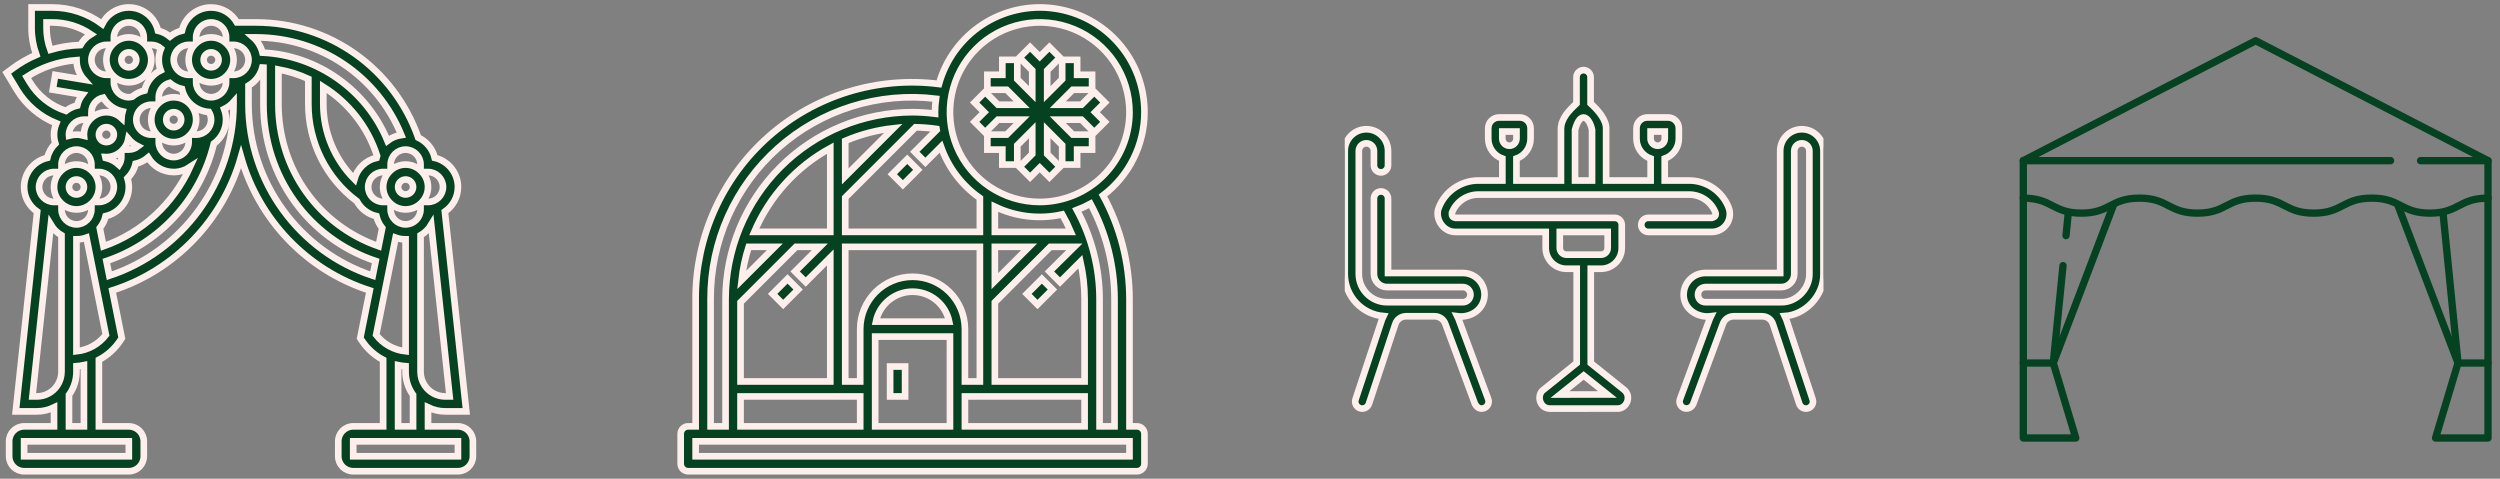
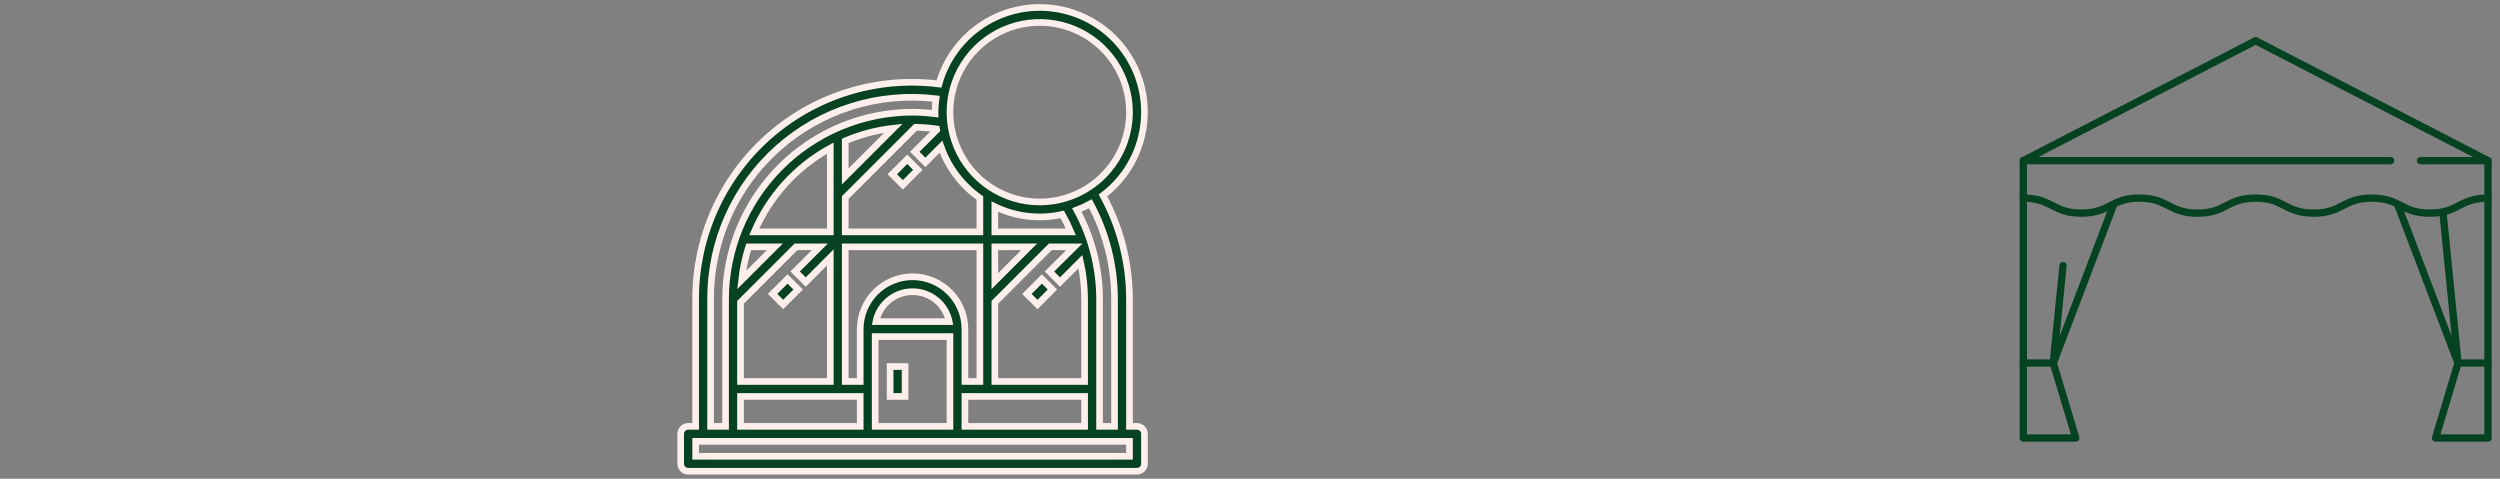
<svg xmlns="http://www.w3.org/2000/svg" width="376" height="72" viewBox="0 0 376 72" fill="none">
  <rect x="0" y="0" width="376" height="72" fill="#808080" stroke="none" />
  <g clip-path="url(#clip0_2311_2958)">
-     <path d="M68.875 64.125H64.375V61.274C65.171 61.658 66.051 61.875 66.966 61.875H70.127L66.907 31.83C68.091 31.018 68.875 29.665 68.875 28.125C68.875 25.992 67.382 24.2 65.385 23.74C65.072 22.382 64.136 21.271 62.902 20.69C59.26 10.316 49.527 3.375 38.5 3.375H35.633C34.854 2.034 33.41 1.125 31.75 1.125C29.616 1.125 27.825 2.618 27.365 4.615C26.691 4.77 26.081 5.087 25.56 5.509C25.031 5.084 24.425 4.768 23.761 4.615C23.301 2.618 21.509 1.125 19.375 1.125C17.619 1.125 16.107 2.144 15.367 3.616C13.202 2.007 10.598 1.125 7.852 1.125H4.75V4.234C4.75 5.598 4.999 6.964 5.462 8.248C4.175 8.804 2.95 9.506 1.825 10.35L1.013 10.959L2.524 13.476C3.915 15.795 5.996 17.553 8.47 18.55C8.255 19.077 8.125 19.647 8.125 20.25C8.125 20.701 8.201 21.148 8.333 21.575C7.745 22.163 7.307 22.902 7.115 23.739C5.118 24.2 3.625 25.992 3.625 28.125C3.625 29.665 4.409 31.018 5.593 31.83L2.373 61.875H5.534C6.449 61.875 7.328 61.658 8.125 61.274V64.125H3.625C2.384 64.125 1.375 65.134 1.375 66.375V68.625C1.375 69.866 2.384 70.875 3.625 70.875H19.375C20.616 70.875 21.625 69.866 21.625 68.625V66.375C21.625 65.134 20.616 64.125 19.375 64.125H14.875V54.12C16.139 53.454 17.241 52.478 18.061 51.248L18.32 50.86L16.885 43.687C26.403 40.647 33.602 32.977 36.25 23.61C38.899 32.977 46.097 40.647 55.615 43.687L54.18 50.86L54.439 51.248C55.259 52.478 56.36 53.454 57.625 54.12V64.125H53.125C51.884 64.125 50.875 65.134 50.875 66.375V68.625C50.875 69.866 51.884 70.875 53.125 70.875H68.875C70.116 70.875 71.125 69.866 71.125 68.625V66.375C71.125 65.134 70.116 64.125 68.875 64.125ZM41.875 10.441C43.44 10.727 44.948 11.21 46.375 11.862V15.653C46.375 21.419 49.099 26.854 53.668 30.256C54.275 31.377 55.339 32.218 56.614 32.511C56.768 33.177 57.079 33.779 57.492 34.297L56.944 37.037C47.886 33.858 41.875 25.424 41.875 15.652V10.441ZM58.502 30.375H57.625C56.384 30.375 55.375 29.366 55.375 28.125C55.375 26.884 56.384 25.875 57.625 25.875H58.502C57.962 26.474 57.625 27.258 57.625 28.125C57.625 28.992 57.964 29.776 58.502 30.375ZM56.615 23.74C55.004 24.111 53.735 25.358 53.299 26.944C50.35 23.987 48.625 19.93 48.625 15.652V13.062C52.381 15.42 55.309 19.059 56.711 23.438C56.68 23.54 56.638 23.635 56.615 23.74ZM58.75 31.5V30.622C59.348 31.163 60.133 31.5 61 31.5C61.867 31.5 62.651 31.161 63.25 30.622V31.5C63.25 32.741 62.241 33.75 61 33.75C59.759 33.75 58.75 32.741 58.75 31.5ZM59.875 28.125C59.875 27.504 60.38 27 61 27C61.62 27 62.125 27.504 62.125 28.125C62.125 28.746 61.62 29.25 61 29.25C60.38 29.25 59.875 28.746 59.875 28.125ZM66.966 59.625C65.72 59.625 64.565 59.006 63.874 57.97C63.466 57.357 63.25 56.646 63.25 55.909V35.391C63.911 35.007 64.463 34.459 64.856 33.802L67.623 59.625H66.966ZM64.375 25.875C65.616 25.875 66.625 26.884 66.625 28.125C66.625 29.366 65.616 30.375 64.375 30.375H63.497C64.037 29.776 64.375 28.992 64.375 28.125C64.375 27.258 64.036 26.474 63.497 25.875H64.375ZM63.25 25.628C62.651 25.087 61.867 24.75 61 24.75C60.133 24.75 59.348 25.089 58.75 25.628V24.75C58.75 23.509 59.759 22.5 61 22.5C62.241 22.5 63.25 23.509 63.25 24.75V25.628ZM60.36 20.305C59.585 20.416 58.875 20.723 58.28 21.177C55.149 13.556 47.755 8.303 39.476 7.915C39.251 7.017 38.77 6.219 38.095 5.625H38.5C48.164 5.625 56.743 11.461 60.36 20.305ZM35.125 11.25H34.247C34.786 10.652 35.125 9.867 35.125 9C35.125 8.133 34.786 7.348 34.247 6.75H35.125C36.366 6.75 37.375 7.759 37.375 9C37.375 10.241 36.366 11.25 35.125 11.25ZM16 6.75H16.877C16.339 7.348 16 8.133 16 9C16 9.867 16.339 10.652 16.877 11.25H16C14.759 11.25 13.75 10.241 13.75 9C13.75 7.759 14.759 6.75 16 6.75ZM25.517 12.459C26.047 12.898 26.673 13.226 27.365 13.385C27.801 15.28 29.441 16.705 31.432 16.847C31.637 17.193 31.75 17.59 31.75 18C31.75 19.241 30.741 20.25 29.5 20.25H28.622C29.162 19.651 29.5 18.867 29.5 18C29.5 16.139 27.986 14.625 26.125 14.625C25.258 14.625 24.473 14.964 23.875 15.502V14.625C23.875 13.606 24.568 12.727 25.517 12.459ZM23.875 20.497C24.473 21.038 25.258 21.375 26.125 21.375C26.992 21.375 27.776 21.036 28.375 20.497V21.375C28.375 22.616 27.366 23.625 26.125 23.625C24.884 23.625 23.875 22.616 23.875 21.375V20.497ZM25 18C25 17.379 25.505 16.875 26.125 16.875C26.745 16.875 27.25 17.379 27.25 18C27.25 18.621 26.745 19.125 26.125 19.125C25.505 19.125 25 18.621 25 18ZM23.627 20.25H22.75C21.509 20.25 20.5 19.241 20.5 18C20.5 16.759 21.509 15.75 22.75 15.75H23.627C23.087 16.349 22.75 17.133 22.75 18C22.75 18.867 23.089 19.651 23.627 20.25ZM15.885 23.74C15.875 23.695 15.855 23.654 15.844 23.609C15.896 23.611 15.946 23.625 16 23.625C16.867 23.625 17.651 23.286 18.25 22.747V23.625C18.25 24.052 18.121 24.454 17.903 24.805C17.341 24.292 16.652 23.916 15.885 23.74ZM13.997 25.875H14.875C16.116 25.875 17.125 26.884 17.125 28.125C17.125 29.366 16.116 30.375 14.875 30.375H13.997C14.537 29.776 14.875 28.992 14.875 28.125C14.875 27.258 14.536 26.474 13.997 25.875ZM14.875 20.25C14.875 19.629 15.38 19.125 16 19.125C16.62 19.125 17.125 19.629 17.125 20.25C17.125 20.871 16.62 21.375 16 21.375C15.38 21.375 14.875 20.871 14.875 20.25ZM19.311 20.888C19.706 21.357 20.197 21.736 20.751 22.014C20.364 22.316 19.888 22.5 19.375 22.5H18.497C18.901 22.052 19.192 21.503 19.311 20.888ZM18.27 17.769C17.669 17.219 16.876 16.875 16 16.875C15.133 16.875 14.348 17.214 13.75 17.753V16.875C13.75 15.8 14.509 14.901 15.52 14.679C16.152 15.732 17.2 16.502 18.438 16.766C18.346 17.088 18.288 17.423 18.27 17.769ZM13.75 24.75V25.628C13.151 25.087 12.367 24.75 11.5 24.75C10.633 24.75 9.848 25.089 9.25 25.628V24.75C9.25 23.509 10.259 22.5 11.5 22.5C12.741 22.5 13.75 23.509 13.75 24.75ZM12.625 28.125C12.625 28.746 12.12 29.25 11.5 29.25C10.88 29.25 10.375 28.746 10.375 28.125C10.375 27.504 10.88 27 11.5 27C12.12 27 12.625 27.504 12.625 28.125ZM9.25 31.5V30.622C9.848 31.161 10.633 31.5 11.5 31.5C12.367 31.5 13.151 31.161 13.75 30.622V31.5C13.75 32.741 12.741 33.75 11.5 33.75C10.259 33.75 9.25 32.741 9.25 31.5ZM15.007 34.296C15.419 33.778 15.732 33.176 15.885 32.51C17.882 32.05 19.375 30.258 19.375 28.125C19.375 27.668 19.294 27.232 19.167 26.816C19.772 26.216 20.197 25.464 20.387 24.635C21.088 24.473 21.732 24.141 22.273 23.686C23.06 24.994 24.489 25.875 26.125 25.875C27.037 25.875 27.879 25.589 28.589 25.121C26.071 30.659 21.386 34.992 15.556 37.045L15.007 34.296ZM31.75 14.625C30.509 14.625 29.5 13.616 29.5 12.375V11.498C30.098 12.037 30.883 12.375 31.75 12.375C32.617 12.375 33.401 12.036 34 11.498V12.375C34 13.616 32.991 14.625 31.75 14.625ZM30.625 9C30.625 8.379 31.13 7.875 31.75 7.875C32.37 7.875 32.875 8.379 32.875 9C32.875 9.621 32.37 10.125 31.75 10.125C31.13 10.125 30.625 9.621 30.625 9ZM31.75 3.375C32.991 3.375 34 4.384 34 5.625V6.503C33.401 5.964 32.617 5.625 31.75 5.625C30.883 5.625 30.098 5.964 29.5 6.503V5.625C29.5 4.384 30.509 3.375 31.75 3.375ZM28.375 6.75H29.252C28.714 7.348 28.375 8.133 28.375 9C28.375 9.867 28.714 10.652 29.252 11.25H28.375C27.134 11.25 26.125 10.241 26.125 9C26.125 7.759 27.134 6.75 28.375 6.75ZM22.75 6.75C23.298 6.75 23.816 6.952 24.22 7.302C24.004 7.828 23.875 8.397 23.875 9C23.875 9.559 23.983 10.092 24.17 10.587C22.961 11.178 22.05 12.285 21.741 13.614C21.043 13.773 20.414 14.104 19.882 14.547C19.715 14.587 19.547 14.625 19.375 14.625C18.134 14.625 17.125 13.616 17.125 12.375V11.498C17.723 12.037 18.508 12.375 19.375 12.375C21.236 12.375 22.75 10.861 22.75 9C22.75 8.133 22.411 7.348 21.872 6.75H22.75ZM18.25 9C18.25 8.379 18.755 7.875 19.375 7.875C19.995 7.875 20.5 8.379 20.5 9C20.5 9.621 19.995 10.125 19.375 10.125C18.755 10.125 18.25 9.621 18.25 9ZM19.375 3.375C20.616 3.375 21.625 4.384 21.625 5.625V6.503C21.026 5.964 20.242 5.625 19.375 5.625C18.508 5.625 17.723 5.964 17.125 6.503V5.625C17.125 4.384 18.134 3.375 19.375 3.375ZM7 4.234V3.375H7.852C9.958 3.375 11.967 3.999 13.672 5.157C13.02 5.554 12.474 6.109 12.094 6.772C10.564 6.817 9.047 7.063 7.582 7.492C7.202 6.45 7 5.341 7 4.234ZM4.453 12.319L4.004 11.569C6.241 10.11 8.842 9.235 11.503 9.042C11.513 10.176 11.952 11.203 12.656 11.99L8.309 11.266L7.939 13.485L12.393 14.228C12.031 14.712 11.753 15.261 11.614 15.866C10.981 16.012 10.41 16.302 9.909 16.684C7.627 15.923 5.701 14.398 4.453 12.319ZM10.375 20.25C10.375 19.009 11.384 18 12.625 18H13.502C12.962 18.599 12.625 19.383 12.625 20.25C12.625 20.306 12.638 20.358 12.642 20.413C12.275 20.316 11.896 20.25 11.5 20.25C11.116 20.25 10.751 20.313 10.395 20.404C10.391 20.352 10.375 20.302 10.375 20.25ZM8.125 25.875H9.002C8.464 26.474 8.125 27.258 8.125 28.125C8.125 28.992 8.464 29.776 9.002 30.375H8.125C6.884 30.375 5.875 29.366 5.875 28.125C5.875 26.884 6.884 25.875 8.125 25.875ZM5.534 59.625H4.877L7.643 33.802C8.037 34.459 8.588 35.007 9.25 35.391V55.909C9.25 56.645 9.034 57.357 8.626 57.97C7.936 59.006 6.779 59.625 5.534 59.625ZM19.376 68.625H3.625V66.375H19.375L19.376 68.625ZM12.625 64.125H10.375V59.381C10.414 59.326 10.46 59.276 10.498 59.219C11.153 58.236 11.5 57.09 11.5 55.909V55.082C11.881 55.053 12.256 55 12.625 54.921V64.125ZM11.5 52.836V36C12.026 36 12.532 35.908 13.001 35.741L15.926 50.367C14.847 51.766 13.249 52.651 11.5 52.836ZM16.441 41.469L16 39.266C24.049 36.547 30.159 29.893 32.159 21.609C33.27 20.789 34 19.483 34 18C34 17.451 33.899 16.913 33.709 16.409C34.247 16.146 34.732 15.79 35.125 15.345V15.652C35.125 27.393 27.495 37.824 16.441 41.469ZM37.375 15.652V12.883C38.389 12.294 39.142 11.322 39.455 10.164C39.511 10.168 39.569 10.169 39.625 10.172V15.652C39.625 26.5 46.369 35.848 56.501 39.259L56.059 41.469C45.005 37.824 37.375 27.393 37.375 15.652ZM56.573 50.367L59.498 35.741C59.968 35.908 60.473 36 61 36V52.836C59.251 52.651 57.653 51.766 56.573 50.367ZM59.875 54.922C60.244 55 60.619 55.053 61 55.083V55.91C61 57.092 61.346 58.236 62.002 59.219C62.041 59.276 62.086 59.326 62.125 59.381V64.125H59.875V54.922ZM68.875 68.625H53.125V66.375H68.875V68.625Z" fill="#044222" stroke="#FEEEEC" />
-   </g>
+     </g>
  <g clip-path="url(#clip1_2311_2958)">
    <path d="M133.875 55.125H136.125V59.625H133.875V55.125Z" fill="#044222" stroke="#FEEEEC" />
    <path d="M116.198 44.201L118.448 41.951L120.039 43.542L117.789 45.792L116.198 44.201Z" fill="#044222" stroke="#FEEEEC" />
    <path d="M154.445 44.206L156.695 41.956L158.286 43.547L156.036 45.797L154.445 44.206Z" fill="#044222" stroke="#FEEEEC" />
    <path d="M134.198 26.205L136.448 23.956L138.039 25.547L135.789 27.796L134.198 26.205Z" fill="#044222" stroke="#FEEEEC" />
    <path d="M172.125 16.875C172.128 13.069 170.751 9.391 168.251 6.522C165.751 3.653 162.295 1.787 158.525 1.269C154.754 0.751 150.924 1.617 147.743 3.707C144.562 5.796 142.245 8.967 141.222 12.633C136.635 12.052 131.977 12.456 127.558 13.818C123.139 15.181 119.062 17.47 115.598 20.533C112.134 23.597 109.364 27.363 107.472 31.583C105.579 35.802 104.609 40.376 104.625 45V64.125H103.5C103.202 64.125 102.915 64.243 102.705 64.454C102.494 64.665 102.375 64.951 102.375 65.25V69.75C102.375 70.048 102.494 70.334 102.705 70.545C102.915 70.756 103.202 70.875 103.5 70.875H171C171.298 70.875 171.585 70.756 171.795 70.545C172.006 70.334 172.125 70.048 172.125 69.75V65.25C172.125 64.951 172.006 64.665 171.795 64.454C171.585 64.243 171.298 64.125 171 64.125H169.875V45C169.871 39.548 168.501 34.183 165.889 29.397C167.825 27.933 169.395 26.041 170.477 23.868C171.559 21.696 172.123 19.302 172.125 16.875ZM159.764 32.248C160.245 33.098 160.678 33.975 161.06 34.875H149.625V31.084C152.776 32.604 156.349 33.015 159.764 32.248ZM145.125 64.125V59.625H163.125V64.125H145.125ZM149.625 37.125H154.784L149.625 42.284V37.125ZM147.375 57.375H145.125V49.5C145.125 47.411 144.295 45.408 142.818 43.931C141.342 42.455 139.339 41.625 137.25 41.625C135.161 41.625 133.158 42.455 131.682 43.931C130.205 45.408 129.375 47.411 129.375 49.5V57.375H127.125V37.125H147.375V57.375ZM142.763 48.375H131.738C131.996 47.103 132.686 45.96 133.69 45.139C134.695 44.318 135.952 43.869 137.25 43.869C138.548 43.869 139.805 44.318 140.81 45.139C141.814 45.96 142.504 47.103 142.763 48.375ZM111.375 45.466L119.716 37.125H123.3C122.427 37.988 121.242 39.172 119.587 40.83L121.178 42.42L124.875 38.716V57.375H111.375V45.466ZM127.125 21.19C129.434 20.206 131.875 19.565 134.37 19.289L127.125 26.534V21.19ZM124.875 34.875H113.441C115.735 29.515 119.761 25.081 124.875 22.282V34.875ZM112.605 37.125H116.534L111.539 42.12C111.727 40.423 112.084 38.75 112.605 37.125ZM111.375 59.625H129.375V64.125H111.375V59.625ZM131.625 50.625H142.875V64.125H131.625V50.625ZM149.625 57.375V45.466L157.966 37.125H161.566C160.837 37.828 159.697 38.968 157.835 40.83L159.426 42.42L162.495 39.35C162.912 41.205 163.123 43.099 163.125 45V57.375H149.625ZM147.375 34.875H127.125V29.716L137.7 19.141C138.754 19.161 139.806 19.245 140.85 19.392C140.858 19.44 140.865 19.489 140.873 19.539L137.584 22.827L139.175 24.418L141.525 22.068C142.621 25.188 144.666 27.886 147.375 29.782V34.875ZM106.875 45C106.858 40.709 107.753 36.464 109.502 32.547C111.252 28.629 113.814 25.128 117.02 22.276C120.226 19.425 124.002 17.288 128.097 16.008C132.192 14.727 136.512 14.332 140.771 14.85C140.679 15.521 140.63 16.197 140.625 16.875C140.625 16.951 140.635 17.026 140.636 17.1C139.513 16.958 138.382 16.883 137.25 16.875C129.793 16.883 122.644 19.849 117.372 25.122C112.099 30.394 109.133 37.543 109.125 45V64.125H106.875V45ZM169.875 68.625H104.625V66.375H169.875V68.625ZM167.625 45V64.125H165.375V45C165.372 40.313 164.197 35.701 161.957 31.584C162.662 31.32 163.346 31.005 164.006 30.643C166.378 35.056 167.622 39.989 167.625 45ZM156.375 30.375C153.705 30.375 151.095 29.583 148.875 28.1C146.655 26.616 144.924 24.508 143.903 22.041C142.881 19.574 142.613 16.86 143.134 14.241C143.655 11.622 144.941 9.217 146.829 7.329C148.717 5.441 151.123 4.155 153.741 3.634C156.36 3.113 159.074 3.381 161.541 4.403C164.008 5.424 166.116 7.155 167.6 9.375C169.083 11.595 169.875 14.205 169.875 16.875C169.871 20.454 168.448 23.886 165.917 26.417C163.386 28.948 159.954 30.371 156.375 30.375Z" fill="#044222" stroke="#FEEEEC" />
-     <path d="M166.171 15.42L164.58 13.83L162.66 15.75H159.091L161.341 13.5H164.25V11.25H162V9H159.75V11.909L157.5 14.159V10.591L159.421 8.67L157.83 7.08L156.375 8.534L154.921 7.08L153.33 8.67L155.25 10.591V14.159L153 11.909V9H150.75V11.25H148.5V13.5H151.41L153.66 15.75H150.091L148.171 13.83L146.58 15.42L148.035 16.875L146.58 18.33L148.171 19.92L150.091 18H153.66L151.41 20.25H148.5V22.5H150.75V24.75H153V21.841L155.25 19.591V23.159L153.33 25.08L154.921 26.67L156.375 25.216L157.83 26.67L159.421 25.08L157.5 23.159V19.591L159.75 21.841V24.75H162V22.5H164.25V20.25H161.341L159.091 18H162.66L164.58 19.92L166.171 18.33L164.716 16.875L166.171 15.42Z" fill="#044222" stroke="#FEEEEC" />
  </g>
  <g clip-path="url(#clip2_2311_2958)">
    <path d="M259.694 33.711C260.197 32.978 260.306 32.045 259.985 31.215C259.045 28.783 256.662 27.149 254.054 27.149H250.373V23.853C251.61 23.416 252.499 22.235 252.499 20.85V19.294C252.499 18.396 251.769 17.666 250.871 17.666H247.758C246.861 17.666 246.13 18.396 246.13 19.294V20.85C246.13 22.235 247.019 23.416 248.256 23.853V27.149H241.56V19.529C241.687 18.042 240.301 16.54 239.223 15.552V11.605C239.223 11.02 238.749 10.547 238.164 10.547C237.58 10.547 237.106 11.02 237.106 11.605V15.552C236.029 16.584 234.73 17.816 234.769 19.529V27.149H228.072V23.853C229.309 23.416 230.198 22.235 230.198 20.85V19.294C230.198 18.396 229.468 17.666 228.57 17.666H225.457C224.56 17.666 223.83 18.396 223.83 19.294V20.85C223.83 22.235 224.718 23.416 225.955 23.853V27.149H222.331C219.724 27.149 217.341 28.783 216.401 31.215C215.732 32.791 217.005 34.906 218.915 34.883H232.475V37.308C232.475 39.024 233.871 40.42 235.587 40.42H237.135V54.599L232.171 58.593C231.047 59.347 231.517 61.443 233.1 61.453L243.288 61.447C244.671 61.482 245.472 59.546 244.213 58.587L239.251 54.613V40.42H240.799C242.515 40.42 243.911 39.024 243.911 37.308V33.824C243.911 33.239 243.438 32.766 242.853 32.766H218.916C218.657 32.708 218.302 32.678 218.376 31.978C219.002 30.356 220.592 29.265 222.332 29.265H254.054C255.794 29.265 257.384 30.356 258.01 31.978C258.05 32.241 258.15 32.582 257.47 32.766H247.902C247.317 32.766 246.844 33.239 246.844 33.824C246.844 34.409 247.317 34.883 247.902 34.883H257.471C258.36 34.883 259.191 34.445 259.694 33.711ZM248.247 19.783H250.382V20.85C250.382 21.439 249.903 21.918 249.315 21.918C248.726 21.918 248.247 21.439 248.247 20.85V19.783H248.247ZM225.946 19.783H228.081V20.85C228.081 21.439 227.602 21.918 227.014 21.918C226.425 21.918 225.946 21.439 225.946 20.85V19.783ZM234.626 59.335L238.185 56.471L241.757 59.331L234.626 59.335ZM241.795 34.883V37.308C241.795 37.857 241.348 38.303 240.799 38.303H235.587C235.038 38.303 234.591 37.857 234.591 37.308V34.883H241.795ZM236.886 27.149V19.529C237.692 16.511 239.068 17.664 239.443 19.529V27.149H236.886Z" fill="#044222" stroke="#FEEEEC" />
    <path d="M219.346 47.938C219.299 47.81 219.243 47.688 219.183 47.568C221.257 47.846 223.257 46.481 223.278 44.314C223.278 42.52 221.818 41.06 220.024 41.06H208.758V29.852C208.758 29.267 208.284 28.794 207.699 28.794C207.115 28.794 206.641 29.267 206.641 29.852V41.204C206.641 42.292 207.526 43.177 208.614 43.177H220.024C220.65 43.177 221.161 43.687 221.161 44.314C221.161 44.941 220.65 45.451 220.024 45.451H208.614C206.272 45.451 204.367 43.546 204.367 41.204V22.694C204.367 22.067 204.877 21.557 205.504 21.557C206.131 21.557 206.641 22.067 206.641 22.694V24.868C206.641 25.453 207.115 25.927 207.699 25.927C208.284 25.927 208.758 25.453 208.758 24.868V22.694C208.758 20.9 207.298 19.44 205.504 19.44C203.71 19.44 202.25 20.9 202.25 22.694V41.204C202.25 44.528 204.812 47.263 208.065 47.543C207.981 47.71 207.907 47.883 207.847 48.065L203.877 60.062C203.694 60.617 203.995 61.216 204.549 61.4C205.104 61.583 205.703 61.282 205.887 60.727L209.857 48.73C210.086 48.035 210.733 47.568 211.465 47.568H215.773C216.478 47.568 217.116 48.012 217.361 48.673L221.842 60.763C222.083 61.142 222.435 61.626 223.202 61.387C223.75 61.184 224.03 60.575 223.827 60.027L219.346 47.938Z" fill="#044222" stroke="#FEEEEC" />
    <path d="M274.249 41.204V22.694C274.249 20.9 272.789 19.44 270.995 19.44C269.201 19.44 267.741 20.9 267.741 22.694V41.06H256.475C254.681 41.06 253.221 42.52 253.221 44.314C253.197 46.459 255.266 47.839 257.316 47.568C257.256 47.688 257.2 47.81 257.153 47.938L252.672 60.027C252.469 60.575 252.748 61.184 253.297 61.387C253.701 61.525 254.346 61.424 254.657 60.763L259.138 48.673C259.383 48.012 260.021 47.568 260.726 47.568H265.034C265.766 47.568 266.413 48.035 266.642 48.73L270.612 60.727C270.796 61.282 271.394 61.583 271.95 61.4C272.505 61.216 272.806 60.617 272.622 60.062L268.652 48.065C268.592 47.884 268.518 47.71 268.434 47.543C271.51 47.347 274.316 44.471 274.249 41.204ZM272.132 41.204C272.177 43.345 270.247 45.493 267.885 45.451H256.475C255.071 45.413 254.958 43.295 256.475 43.177H267.885C268.973 43.177 269.858 42.292 269.858 41.204V22.694C269.858 22.067 270.368 21.557 270.995 21.557C271.622 21.557 272.132 22.067 272.132 22.694V41.204Z" fill="#044222" stroke="#FEEEEC" />
  </g>
  <g clip-path="url(#clip3_2311_2958)">
    <path d="M304.305 29.8C308.671 29.8 308.671 32.054 313.037 32.054C317.404 32.054 317.404 29.8 321.77 29.8C326.137 29.8 326.137 32.054 330.503 32.054C334.871 32.054 334.871 29.8 339.238 29.8C343.608 29.8 343.608 32.054 347.977 32.054C352.345 32.054 352.345 29.8 356.712 29.8C361.083 29.8 361.083 32.054 365.454 32.054C369.825 32.054 369.825 29.8 374.195 29.8" stroke="#044222" stroke-width="1.1" stroke-miterlimit="10" stroke-linecap="round" stroke-linejoin="round" />
    <path d="M304.305 54.6H308.814" stroke="#044222" stroke-width="1.1" stroke-miterlimit="10" stroke-linecap="round" stroke-linejoin="round" />
-     <path d="M310.73 35.436L311.068 32.054" stroke="#044222" stroke-width="1.1" stroke-miterlimit="10" stroke-linecap="round" stroke-linejoin="round" />
    <path d="M308.813 54.6L310.279 39.946" stroke="#044222" stroke-width="1.1" stroke-miterlimit="10" stroke-linecap="round" stroke-linejoin="round" />
    <path d="M360.668 30.927L369.686 54.6L366.305 65.873H374.195V24.164L339.25 6.127L304.305 24.164V65.873H312.196L308.814 54.6L317.832 30.927" stroke="#044222" stroke-width="1.1" stroke-miterlimit="10" stroke-linecap="round" stroke-linejoin="round" />
    <path d="M374.195 54.6H369.686" stroke="#044222" stroke-width="1.1" stroke-miterlimit="10" stroke-linecap="round" stroke-linejoin="round" />
    <path d="M369.686 54.6L367.432 32.054" stroke="#044222" stroke-width="1.1" stroke-miterlimit="10" stroke-linecap="round" stroke-linejoin="round" />
    <path d="M364.05 24.164H374.195" stroke="#044222" stroke-width="1.1" stroke-miterlimit="10" stroke-linecap="round" stroke-linejoin="round" />
    <path d="M304.305 24.164H359.541" stroke="#044222" stroke-width="1.1" stroke-miterlimit="10" stroke-linecap="round" stroke-linejoin="round" />
  </g>
  <defs>
    <clipPath id="clip0_2311_2958">
      <rect width="72" height="72" fill="white" transform="translate(0.25)" />
    </clipPath>
    <clipPath id="clip1_2311_2958">
      <rect width="72" height="72" fill="white" transform="translate(101.25)" />
    </clipPath>
    <clipPath id="clip2_2311_2958">
-       <rect width="72" height="72" fill="white" transform="translate(202.25)" />
-     </clipPath>
+       </clipPath>
    <clipPath id="clip3_2311_2958">
      <rect width="72" height="72" fill="white" transform="translate(303.25)" />
    </clipPath>
  </defs>
</svg>